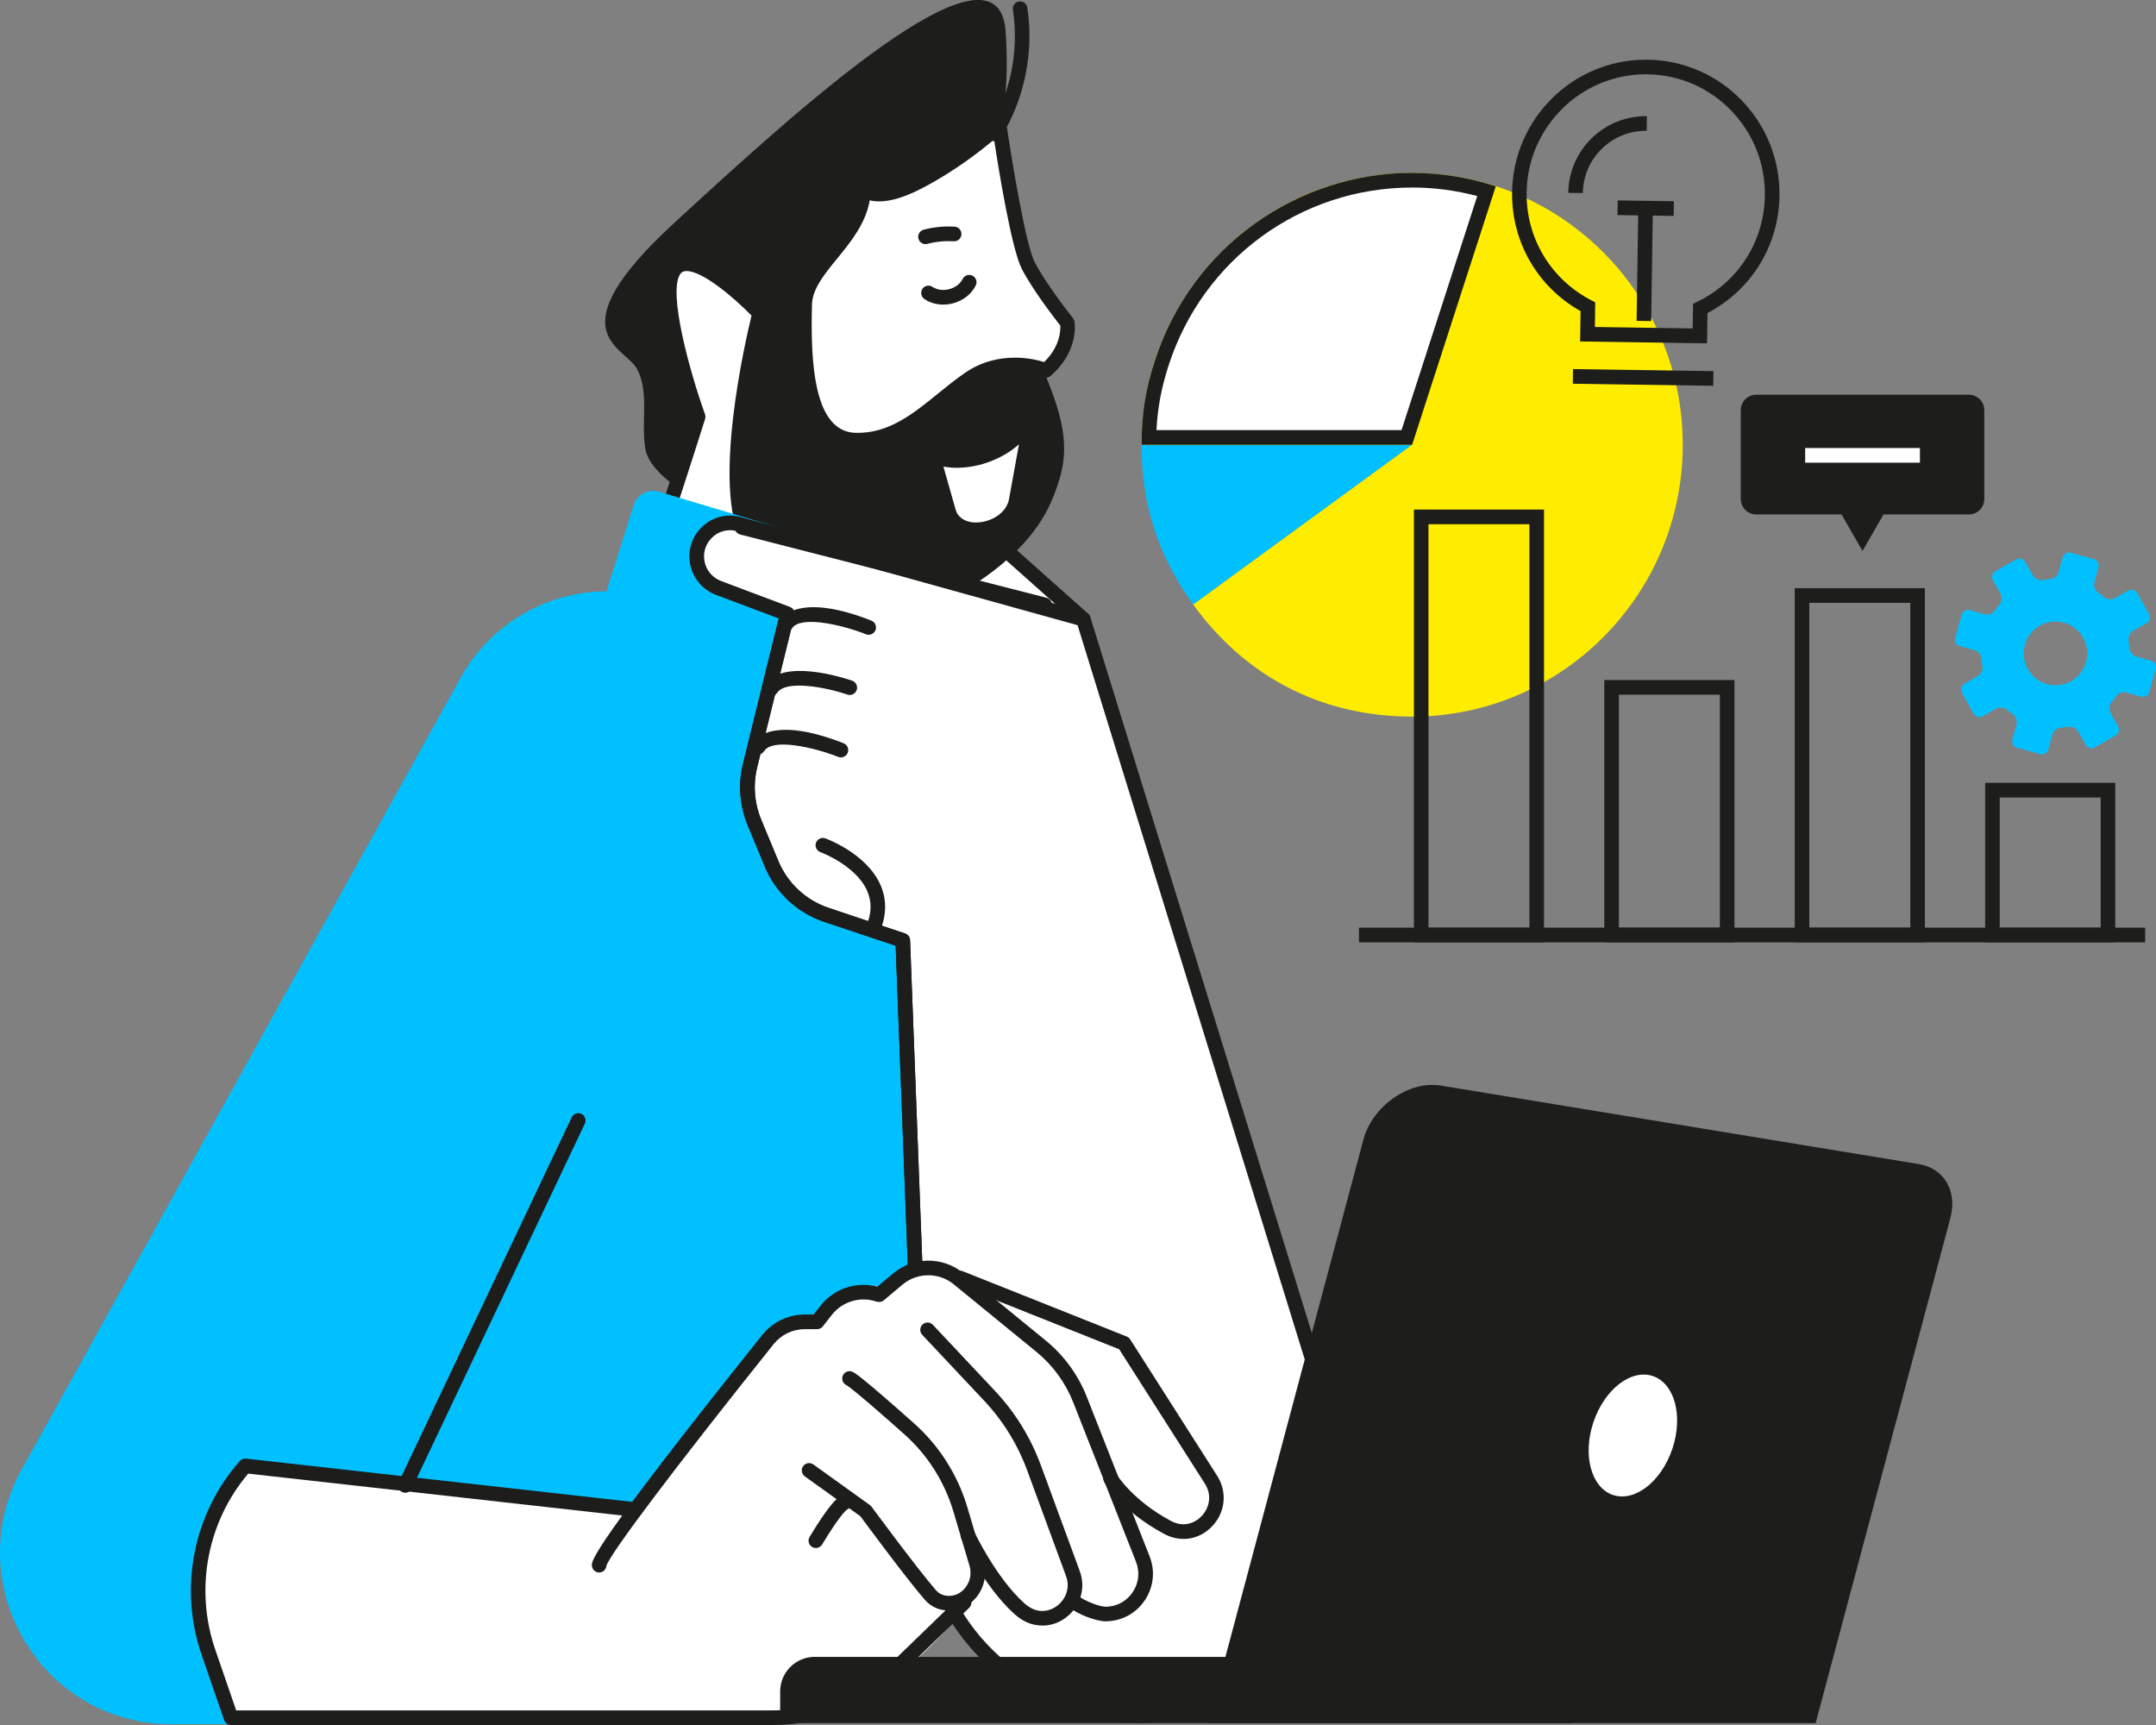
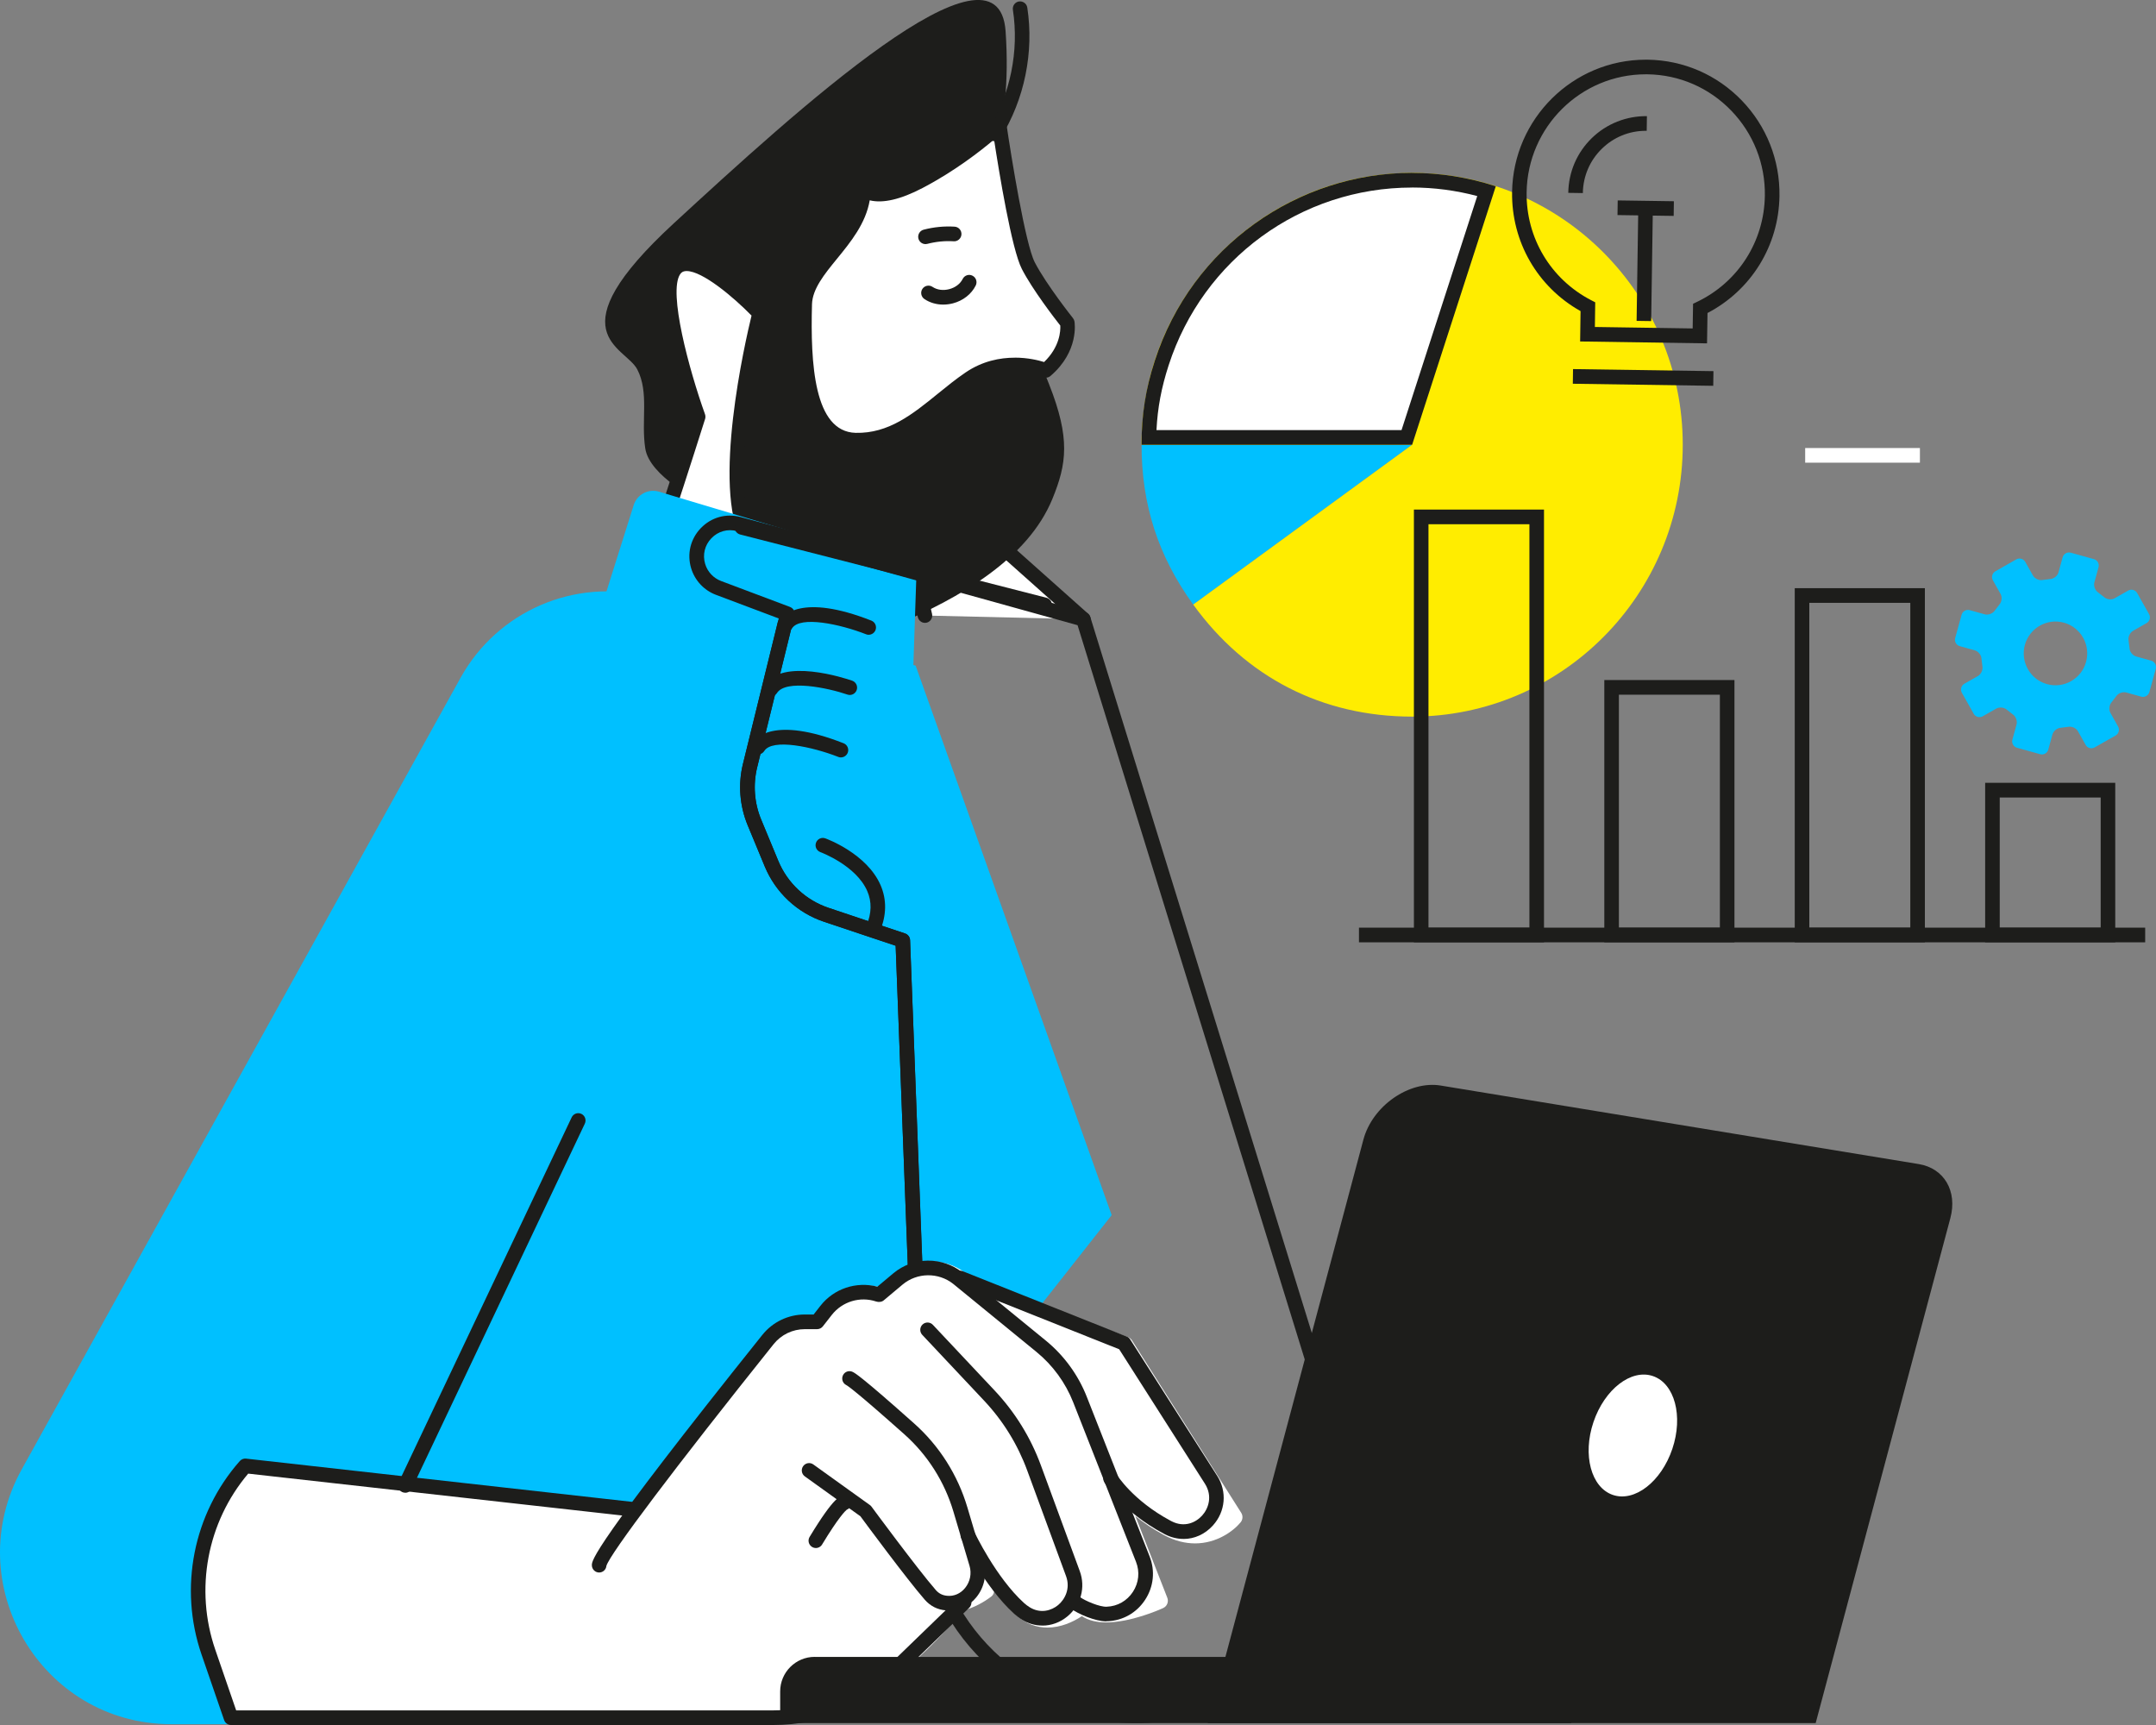
<svg xmlns="http://www.w3.org/2000/svg" id="Livello_1" data-name="Livello 1" viewBox="0 0 500 400">
  <rect x="0" y="0" width="500" height="400" fill="#808080" stroke="none" />
  <defs>
    <style>      .cls-1 {        fill: #1d1d1b;      }      .cls-2 {        fill: #fff;      }      .cls-3 {        fill: #ffed00;      }      .cls-4 {        fill: #00c0ff;      }    </style>
  </defs>
  <g>
    <path class="cls-2" d="M251.24,143.59l-25.49-22.72c-2.81-2.5-7.1-2.27-9.61.53l-.32.36c-3.08,3.42-4.29,8.13-3.25,12.62l1.94,8.35" />
    <path class="cls-1" d="M251.24,145.29c.47,0,.93-.19,1.26-.57.62-.7.56-1.78-.14-2.4l-25.49-22.72c-3.49-3.11-8.87-2.81-11.99.66l-.32.36c-3.45,3.83-4.81,9.12-3.64,14.14l1.94,8.36c.21.91,1.11,1.48,2.03,1.27.91-.21,1.47-1.13,1.26-2.04l-1.94-8.35c-.91-3.94.15-8.09,2.86-11.09l.32-.36c1.89-2.1,5.14-2.28,7.24-.4l25.49,22.72c.32.29.72.43,1.12.43Z" />
  </g>
  <g>
    <path class="cls-1" d="M162.22,116.11s-11.58-5.62-12.58-12.13c-1-6.51.94-12.94-1.85-18.32-2.79-5.38-19.43-8.19,8.54-33.94,27.98-25.75,75.2-68.96,76.88-44.46,1.69,24.5-5.32,34.03-5.72,37.85-.4,3.82,10.88,31.53,15.82,44.04,4.94,12.51,4.08,18.41.75,26.54-5.69,13.89-21.45,22.99-36.58,29.35-15.13,6.36-42.19-12.64-45.27-28.93Z" />
    <g>
      <path class="cls-2" d="M242.53,85.89s-9.28-3.79-17.65,1.88c-8.37,5.66-15.35,14.61-26.49,14.3-11.14-.3-12.16-16.78-11.76-31.55.24-8.83,13.32-15.24,13.62-26.44.02-.59,2.25,3.6,12.96-2,10.71-5.6,18.54-13.05,18.54-13.05,0,0,3.96,27.21,6.75,32.59,2.79,5.38,9.03,13.21,9.03,13.21,0,0,1.01,5.92-4.99,11.06Z" />
      <path class="cls-1" d="M198.94,103.78c8.57,0,14.73-5.01,20.69-9.86,2.01-1.63,4.09-3.32,6.19-4.75,7.53-5.1,15.98-1.74,16.07-1.71.58.24,1.25.13,1.73-.28,6.66-5.7,5.61-12.36,5.56-12.64-.05-.28-.17-.55-.35-.77-.06-.08-6.17-7.76-8.85-12.93-2.18-4.2-5.48-24.56-6.57-32.05-.09-.63-.52-1.15-1.12-1.36-.6-.21-1.26-.06-1.72.37-.08.07-7.8,7.36-18.16,12.77-2.96,1.55-8.32,3.88-11,2.14-.26-.17-1.04-.67-1.94-.19-.54.29-.9.9-.92,1.51-.14,5.36-3.65,9.65-7.04,13.81-3.32,4.06-6.45,7.9-6.58,12.63-.26,9.85-.89,32.91,13.41,33.3.2,0,.4,0,.6,0ZM235.32,82.94c-3.38,0-7.46.76-11.38,3.42-2.23,1.51-4.36,3.24-6.43,4.92-5.88,4.78-11.44,9.27-19.08,9.09-9.67-.26-10.49-16.07-10.12-29.81.1-3.57,2.87-6.97,5.81-10.57,3.14-3.85,6.65-8.14,7.58-13.54,3.08.76,7.19-.21,12.28-2.87,7.41-3.88,13.41-8.56,16.55-11.22,1.16,7.53,4.09,25.49,6.46,30.04,2.5,4.83,7.58,11.41,8.9,13.09.07,1.18-.06,4.9-3.75,8.46-1.32-.41-3.8-1.02-6.82-1.02Z" />
    </g>
    <path class="cls-1" d="M230.64,32.74c.56,0,1.11-.28,1.43-.8,5.51-8.86,7.76-19.86,6.17-30.18-.14-.93-1-1.55-1.93-1.42-.92.14-1.55,1.01-1.41,1.94,1.47,9.53-.61,19.68-5.69,27.86-.5.8-.25,1.84.54,2.34.28.17.59.26.89.26Z" />
-     <path class="cls-2" d="M218.8,108.19c5.7,1.1,12.91-1.03,17.51-5.16l-2.31,12.71c-1.03,5.65-10.92,7.57-12.39,2.4l-2.82-9.95Z" />
    <path class="cls-1" d="M166.59,83.56c.88,0,1.62-.69,1.69-1.58.34-4.88-1.62-9.75-5.22-13.04-.69-.63-1.76-.58-2.39.12-.63.69-.58,1.77.11,2.4,2.8,2.56,4.38,6.5,4.12,10.29-.06.94.64,1.75,1.57,1.81.04,0,.08,0,.12,0Z" />
    <path class="cls-1" d="M218.75,70.63c.74,0,1.5-.1,2.25-.29,2.35-.62,4.27-2.12,5.28-4.13.42-.84.09-1.86-.75-2.28-.83-.43-1.85-.09-2.27.75-.57,1.14-1.71,2-3.12,2.37-1.41.37-2.82.18-3.88-.53-.77-.52-1.82-.31-2.34.46-.52.78-.31,1.83.46,2.36,1.26.85,2.79,1.29,4.37,1.29Z" />
    <path class="cls-1" d="M214.62,56.61c.14,0,.28-.02.43-.06,2-.52,4.07-.73,6.13-.6.9.07,1.74-.65,1.79-1.59.06-.94-.65-1.74-1.58-1.8-2.42-.15-4.84.09-7.19.7-.9.24-1.44,1.16-1.21,2.07.2.76.88,1.27,1.63,1.27Z" />
    <g>
      <path class="cls-2" d="M142.34,153.98c5.02-11.08,19.58-57.33,19.58-57.33,0,0-9.89-27.58-5.58-33.99,4.31-6.41,19.83,10.04,19.83,10.04,0,0-9.92,38.91-2.59,52.17,7.33,13.26,37.4,15.86,37.4,15.86,0,0-9.13,17.13-14.64,42.73-23.98-10.89-39.57-11.4-53.99-29.47Z" />
      <path class="cls-1" d="M196.33,185.15c.26,0,.52-.06.76-.18.46-.23.78-.66.89-1.16,5.39-25.08,14.39-42.11,14.48-42.28.27-.5.27-1.11,0-1.61-.27-.5-.77-.83-1.34-.88-.29-.03-29.26-2.68-36.07-14.99-6.92-12.52,2.65-50.55,2.75-50.93.14-.57-.01-1.17-.41-1.59-1.22-1.29-12.02-12.55-18.67-12.03-1.59.13-2.9.9-3.78,2.21-4.41,6.56,3.15,29.18,5.2,34.97-1.65,5.23-14.71,46.38-19.33,56.6-.26.58-.18,1.27.22,1.77,10.56,13.23,21.74,17.32,35.89,22.5,5.56,2.03,11.86,4.34,18.73,7.46.22.1.46.15.7.15ZM208.37,142.15c-2.54,5.29-8.89,19.65-13.25,38.91-6.24-2.74-11.96-4.84-17.06-6.71-13.88-5.08-24-8.78-33.76-20.64,5.32-12.46,18.64-54.72,19.22-56.56.11-.35.1-.74-.02-1.09-3.71-10.35-8.56-28.32-5.77-32.47.31-.46.69-.68,1.25-.73.08,0,.17-.01.26-.01,3.67,0,10.85,6.03,15.05,10.33-1.5,6.16-9.21,39.81-2.2,52.5,6.49,11.74,28.78,15.51,36.28,16.46Z" />
    </g>
  </g>
  <path class="cls-4" d="M138.33,144.49l8.63-27.36c.78-2.47,3.39-3.86,5.86-3.12l59.75,17.91-1.01,30.12-73.22-17.55Z" />
  <path class="cls-4" d="M257.81,281.77l-45.47-127.43-61.9-15.98c-17.11-4.42-35.03,3.31-43.62,18.79L5.06,340.68c-14.71,26.52,4.42,59.13,34.67,59.13h125.13l92.95-118.04Z" />
  <path class="cls-4" d="M456.79,141.48l3.48.97c.81.23,1.86-.16,2.33-.86l1.08-1.4c.56-.63.69-1.73.27-2.47l-1.78-3.16c-.41-.74-.15-1.67.57-2.08l4.86-2.77c.72-.41,1.66-.15,2.08.58l1.78,3.16c.42.73,1.42,1.2,2.25,1.04l1.75-.22c.84-.04,1.7-.74,1.93-1.55l.96-3.49c.22-.81,1.08-1.29,1.88-1.07l5.39,1.5c.8.22,1.28,1.08,1.05,1.89l-.96,3.49c-.22.81.16,1.86.86,2.33l1.39,1.09c.62.57,1.73.69,2.45.27l3.15-1.79c.73-.41,1.66-.15,2.07.58l2.76,4.89c.41.73.15,1.66-.57,2.08l-3.14,1.79c-.73.42-1.2,1.43-1.04,2.25l.21,1.76c.04.85.74,1.71,1.55,1.94l3.49.97c.8.22,1.28,1.07,1.06,1.88l-1.49,5.4c-.22.81-1.07,1.29-1.87,1.07l-3.49-.97c-.81-.22-1.85.16-2.32.86l-1.08,1.4c-.56.62-.68,1.74-.27,2.47l1.78,3.16c.41.73.15,1.67-.58,2.09l-4.87,2.76c-.73.41-1.66.16-2.07-.58l-1.78-3.16c-.41-.73-1.41-1.2-2.24-1.04l-1.75.22c-.84.04-1.71.74-1.94,1.56l-.96,3.5c-.22.81-1.06,1.29-1.87,1.07l-5.39-1.5c-.8-.22-1.29-1.07-1.06-1.89l.96-3.5c.22-.81-.16-1.86-.85-2.33l-1.39-1.09c-.63-.56-1.72-.68-2.46-.27l-3.15,1.79c-.73.41-1.67.15-2.08-.58l-2.75-4.88c-.41-.73-.15-1.67.58-2.09l3.15-1.79c.73-.42,1.19-1.44,1.03-2.26l-.21-1.76c-.04-.84-.74-1.71-1.56-1.94l-3.48-.97c-.81-.22-1.28-1.07-1.06-1.88l1.49-5.4c.22-.81,1.07-1.29,1.87-1.07ZM474.72,158.64c3.92,1.09,7.98-1.22,9.06-5.15,1.09-3.94-1.21-8.01-5.13-9.1-3.91-1.09-7.97,1.22-9.06,5.15-1.08,3.93,1.22,8.01,5.13,9.1Z" />
  <g>
    <g>
-       <path class="cls-2" d="M214.39,350.5l-5.03-132.43-17.73-5.94c-5.75-1.92-10.39-6.26-12.72-11.87l-3.97-9.58c-1.73-4.16-2.08-8.77-1-13.15l8.66-35.2-16-6.02c-2.26-.85-3.99-2.71-4.69-5.03h0c-1.76-5.84,3.55-11.35,9.42-9.77l15.38,4.14,64.54,17.93,58.92,190.42c9.8,31.68-13.77,63.84-46.8,63.84h0c-26.34,0-47.97-20.91-48.97-47.35Z" />
      <path class="cls-1" d="M263.36,399.55c16.29,0,31.17-7.56,40.83-20.73,9.66-13.17,12.42-29.69,7.59-45.31l-58.92-190.42c-.17-.55-.61-.98-1.16-1.13l-64.54-17.93-15.4-4.14c-3.36-.9-6.8.06-9.22,2.56-2.42,2.51-3.26,6-2.25,9.34.85,2.81,2.99,5.1,5.72,6.13l14.59,5.49-8.3,33.73c-1.16,4.7-.77,9.74,1.08,14.2l3.97,9.58c2.52,6.07,7.53,10.75,13.74,12.83l16.62,5.56,4.99,131.25h0c1.04,27.47,23.3,48.98,50.66,48.98ZM249.9,144.98l58.65,189.54c4.51,14.58,1.93,29.99-7.08,42.29-9.01,12.29-22.9,19.34-38.1,19.34-25.54,0-46.31-20.08-47.28-45.71l-5.03-132.43c-.03-.71-.49-1.32-1.15-1.55l-17.73-5.94c-5.29-1.77-9.55-5.75-11.69-10.92l-3.97-9.58c-1.58-3.8-1.9-8.09-.92-12.08l8.66-35.2c.21-.84-.24-1.69-1.05-2l-16-6.02c-1.75-.66-3.13-2.13-3.67-3.93-.65-2.14-.11-4.38,1.45-5.99,1.55-1.61,3.76-2.22,5.91-1.64l15.38,4.14,63.64,17.68ZM214.39,350.5h-.02.02Z" />
    </g>
    <path class="cls-1" d="M202.49,217.01c.66,0,1.29-.39,1.56-1.04,1.57-3.75,1.62-7.36.16-10.73-3.18-7.29-12.42-10.7-12.81-10.84-.88-.32-1.85.14-2.16,1.02-.32.88.14,1.85,1.01,2.17.08.03,8.28,3.07,10.87,9.02,1.09,2.51,1.03,5.14-.18,8.03-.36.86.04,1.86.9,2.22.21.09.44.13.66.13Z" />
    <path class="cls-1" d="M195.02,175.63c.68,0,1.31-.41,1.58-1.08.34-.87-.09-1.86-.96-2.2-16.28-6.4-20.58-1.13-21.27,0-.5.8-.25,1.84.54,2.34.79.5,1.83.25,2.33-.54,1.86-2.98,11.16-.99,17.18,1.37.2.08.41.12.62.12Z" />
    <path class="cls-1" d="M178.74,161.53c.56,0,1.11-.28,1.43-.8,2.05-3.3,11.91-1.2,16.36.33.88.31,1.84-.17,2.15-1.06.3-.89-.17-1.85-1.05-2.16-1.66-.57-16.3-5.39-20.33,1.08-.5.8-.25,1.84.54,2.34.28.17.59.26.89.26Z" />
    <path class="cls-1" d="M201.46,147.19c.68,0,1.31-.41,1.58-1.08.34-.87-.09-1.86-.96-2.2-16.27-6.4-20.58-1.13-21.27,0-.5.8-.25,1.84.54,2.34.79.5,1.84.25,2.33-.54,1.86-2.98,11.16-.99,17.18,1.37.2.08.41.12.62.12Z" />
    <path class="cls-1" d="M242.27,141.96c.75,0,1.44-.51,1.64-1.28.23-.91-.32-1.83-1.22-2.07l-70.21-17.97c-.91-.23-1.82.32-2.06,1.23s.32,1.83,1.22,2.07l70.21,17.97c.14.04.28.05.42.05Z" />
  </g>
  <g>
    <path class="cls-2" d="M57.58,339.36l88.71,11.14c5.54-7.65,15.06-20.13,31.45-40.74,2.43-3.06,6.05-4.81,9.94-4.81h1.91l1.5-1.93c3.1-3.99,8.24-5.76,13.19-4.52l3.58-3.02c4.61-3.88,11.36-3.97,16.09-.21l1.24,1.02c.05.01.1,0,.15.03l36.26,13.74c.37.14.69.4.91.74l25.34,39.99c.44.69.38,1.59-.14,2.22-1.72,2.08-5.57,4.88-10.56,4.88-2.2,0-4.63-.54-7.19-1.92-2.65-1.43-4.83-2.95-6.66-4.42l7.41,18.94c.37.93-.06,1.99-.97,2.4-.98.45-7.52,3.32-13.23,3.32-2.09,0-4.06-.41-5.61-1.45-2.11,1.4-4.95,2.65-7.98,2.65-2.43,0-4.98-.8-7.33-2.96-1.83-1.68-3.51-3.64-5.02-5.63-.04.52-.21,1.03-.64,1.36-1.64,1.27-4.06,2.66-6.61,3.27-.04.06-.05.12-.09.18-.68.83-16.69,20.34-30.53,23.14-15.45,3.12-37.74,3.16-38.68,3.16l-99.45-1.12c-21.57-34.76,3.01-59.44,3.01-59.44Z" />
    <g>
      <path class="cls-1" d="M53.57,400h125.77c11.19,0,21.78-4.29,29.84-12.09l15.59-15.09c.67-.65.69-1.73.04-2.4-.65-.67-1.72-.69-2.39-.04l-15.59,15.09c-7.42,7.18-17.18,11.14-27.49,11.14H54.77l-4.84-14.06c-4.83-14.01-1.9-29.58,7.63-40.84l88.61,9.92c.91.11,1.76-.57,1.87-1.5.1-.93-.57-1.77-1.49-1.88l-89.49-10.02c-.53-.06-1.09.15-1.45.56-10.79,12.23-14.19,29.42-8.87,44.87l5.24,15.2c.24.68.88,1.14,1.6,1.14Z" />
      <path class="cls-1" d="M256.59,375.94c.07,0,.13,0,.2,0,3.61-.13,6.81-1.95,8.79-4.99,1.97-3.03,2.35-6.71,1.02-10.07l-14.56-36.98c-2-5.09-5.3-9.61-9.53-13.06l-19.33-15.79c-4.71-3.72-11.43-3.63-16.01.21l-3.69,3.09c-4.94-1.26-10.11.47-13.22,4.45l-1.57,2.01h-2.02c-3.87,0-7.48,1.73-9.9,4.76-39.51,49.38-39.51,52.28-39.51,53.37,0,.94.76,1.7,1.69,1.7.88,0,1.61-.68,1.68-1.54.86-2.86,16.05-22.99,38.77-51.4,1.78-2.22,4.42-3.49,7.26-3.49h2.84c.52,0,1.01-.24,1.33-.65l2.08-2.66c2.43-3.1,6.56-4.35,10.28-3.1.55.19,1.31.12,1.75-.26l4.38-3.67c3.36-2.81,8.3-2.88,11.74-.16l19.31,15.78c3.78,3.09,6.73,7.13,8.52,11.68l14.56,36.98c.92,2.33.66,4.87-.71,6.97-1.37,2.1-3.58,3.36-6.08,3.45-1.56.1-5.03-1.36-6.2-2.24-.75-.56-1.81-.41-2.37.34-.56.75-.41,1.81.34,2.38,1.58,1.19,5.58,2.92,8.15,2.92ZM140.62,363.12h0ZM140.64,362.92h0s0,0,0,0Z" />
      <path class="cls-1" d="M241.74,376.95c2.06,0,4.1-.72,5.81-2.14,3.13-2.6,4.25-6.72,2.86-10.5l-9-24.48c-2.39-6.51-6.01-12.36-10.75-17.4l-14.32-15.23c-.64-.68-1.71-.71-2.39-.07-.68.64-.71,1.72-.07,2.4l14.32,15.23c4.42,4.7,7.8,10.17,10.03,16.24l9,24.48c1.08,2.93-.32,5.45-1.84,6.71-1.52,1.26-4.04,2.06-6.56.53-.46-.28-.92-.63-1.37-1.03-6.53-5.96-11.42-16.29-11.47-16.4-.4-.85-1.4-1.21-2.25-.81-.85.4-1.21,1.41-.81,2.26.21.45,5.22,11.04,12.25,17.46.61.55,1.24,1.03,1.9,1.43,1.45.88,3.05,1.31,4.65,1.31Z" />
      <path class="cls-1" d="M220.09,373.46c2.45,0,4.74-1.1,6.35-3.1,1.87-2.31,2.49-5.38,1.65-8.21l-3.74-12.6c-2.24-7.54-6.51-14.28-12.37-19.49-12.32-10.98-13.7-11.67-14.22-11.93-.84-.42-1.85-.08-2.26.76-.42.84-.08,1.86.75,2.28.36.18,2.38,1.54,13.49,11.43,5.38,4.79,9.31,10.99,11.37,17.92l3.74,12.6c.52,1.75.14,3.66-1.03,5.1-1.05,1.3-2.56,1.97-4.14,1.82-1.09-.09-1.96-.53-2.67-1.35-4.27-4.91-14.79-19.18-14.9-19.33-.1-.14-.23-.27-.38-.37l-13.11-9.41c-.76-.54-1.81-.37-2.36.4-.54.76-.37,1.82.39,2.37l12.89,9.25c1.39,1.89,10.79,14.6,14.91,19.33,1.3,1.49,2.95,2.33,4.92,2.49.24.02.47.03.7.03Z" />
      <path class="cls-1" d="M274.47,356.86c2.52,0,4.97-1.08,6.83-3.14,2.91-3.23,3.31-7.85.98-11.5l-20.18-31.64c-.19-.3-.47-.53-.8-.66l-38.06-15.16c-.86-.34-1.85.08-2.19.95-.34.87.08,1.86.95,2.2l37.55,14.96,19.88,31.17c1.84,2.89.81,5.79-.64,7.39-1.48,1.64-4.12,2.85-7.08,1.33l-.25-.13c-8.78-4.71-12.42-10.61-12.46-10.67-.49-.8-1.52-1.06-2.32-.57-.8.48-1.06,1.52-.58,2.32.16.27,4.1,6.73,13.76,11.91l.32.17c1.39.71,2.84,1.06,4.27,1.06Z" />
      <path class="cls-1" d="M189.2,358.97c.57,0,1.13-.29,1.45-.82,3.88-6.41,5.43-7.84,5.73-8.08.63-.25,1.07-.86,1.07-1.58,0-.94-.76-1.7-1.69-1.7-.77,0-2.2,0-8,9.59-.49.8-.23,1.85.57,2.33.27.17.58.25.88.25ZM195.76,350.2h0,0ZM195.76,350.2h0,0ZM195.77,350.2h0,0ZM195.77,350.2h0ZM195.77,350.2h0,0ZM195.77,350.2h0ZM196.44,350.04h0Z" />
    </g>
  </g>
  <g>
    <g>
      <path class="cls-1" d="M421.07,399.56h-140.98l36.1-135.31c2.08-7.79,10.59-13.73,17.92-12.53l110.87,18.21c5.89.97,9,6.28,7.33,12.53l-31.24,117.11Z" />
      <path class="cls-1" d="M188.94,384.21h175.44v15.35h-183.45v-7.35c0-4.42,3.59-8.01,8.01-8.01Z" />
    </g>
    <path class="cls-2" d="M387.83,335.98c-2.57,7.61-8.74,12.39-13.79,10.67-5.05-1.72-7.07-9.28-4.5-16.89,2.57-7.61,8.74-12.39,13.79-10.67,5.05,1.72,7.07,9.28,4.5,16.89Z" />
  </g>
  <path class="cls-1" d="M212.22,295.16s.04,0,.07,0c.93-.04,1.66-.82,1.62-1.76l-2.86-75.39c-.03-.71-.49-1.32-1.15-1.55l-17.73-5.94c-5.29-1.77-9.55-5.75-11.69-10.92l-3.97-9.58c-1.58-3.8-1.9-8.09-.92-12.08l8.06-32.83c.22-.91-.33-1.83-1.24-2.06-.9-.23-1.82.33-2.05,1.24l-8.06,32.83c-1.16,4.7-.77,9.74,1.08,14.2l3.97,9.58c2.52,6.07,7.53,10.75,13.74,12.83l16.62,5.56,2.82,74.21c.03.92.78,1.63,1.69,1.63Z" />
  <path class="cls-1" d="M93.98,346.15c.63,0,1.24-.36,1.53-.97l40.12-84.63c.4-.85.04-1.86-.8-2.26-.85-.4-1.85-.04-2.25.8l-40.12,84.63c-.4.85-.04,1.86.8,2.26.23.11.48.16.72.16Z" />
  <g>
    <g>
      <path class="cls-4" d="M327.49,103.13l-50.77,37.06c-8.14-11.27-11.98-23.14-11.98-37.06h62.75Z" />
      <path class="cls-3" d="M327.49,103.13h-62.75c0-34.81,28.09-63.03,62.75-63.03s62.76,28.23,62.76,63.03-28.11,63.04-62.76,63.04c-20.8,0-38.55-9.09-50.77-25.98l50.77-37.06Z" />
    </g>
    <g>
      <path class="cls-2" d="M326.26,101.44l18.49-57.13c-5.63-1.67-11.44-2.52-17.27-2.52-26.52,0-49.86,17.04-58.07,42.39-1.92,5.92-2.83,11.17-2.97,17.26h59.81Z" />
      <path class="cls-1" d="M327.48,40.09v3.4c-25.79,0-48.48,16.57-56.46,41.22-1.68,5.18-2.56,9.84-2.82,15.03h56.83l17.56-54.28c-4.95-1.31-10.02-1.98-15.12-1.98v-3.4M327.48,40.09c6.43,0,12.96,1,19.41,3.1l-19.4,59.94h-62.75c0-6.96.92-12.86,3.07-19.48,8.62-26.63,33.22-43.57,59.67-43.57h0Z" />
    </g>
  </g>
  <g>
    <path class="cls-1" d="M460.38,218.5h30.17v-36.98h-30.17v36.98ZM487.17,215.11h-23.41v-30.18h23.41v30.18Z" />
    <path class="cls-1" d="M416.22,218.5h30.18v-82.11h-30.18v82.11ZM443.02,215.11h-23.42v-75.32h23.42v75.32Z" />
    <path class="cls-1" d="M372.06,218.5h30.18v-60.81h-30.18v60.81ZM398.86,215.11h-23.42v-54.02h23.42v54.02Z" />
    <path class="cls-1" d="M327.9,218.5h30.17v-100.34h-30.17v100.34ZM354.69,215.11h-23.41v-93.55h23.41v93.55Z" />
-     <path class="cls-1" d="M407.28,91.53h49.32c1.98,0,3.58,1.6,3.58,3.59v20.58c0,1.99-1.6,3.59-3.58,3.59h-19.79l-1.31,2.28-3.56,6.19-3.56-6.19-1.3-2.28h-19.8c-1.97,0-3.58-1.6-3.58-3.59v-20.58c0-1.98,1.61-3.59,3.58-3.59Z" />
    <rect class="cls-2" x="418.64" y="103.89" width="26.61" height="3.4" />
    <rect class="cls-1" x="315.16" y="215.11" width="182.33" height="3.4" />
  </g>
  <g>
    <path class="cls-1" d="M395.88,79.62l.11-7.04c10.15-5.3,16.52-15.61,16.69-27.13h0c.12-8.32-2.99-16.19-8.75-22.16-5.77-5.97-13.51-9.32-21.79-9.45-.16,0-.31,0-.47,0-16.88,0-30.74,13.67-31,30.68-.17,11.53,5.89,22.02,15.88,27.62l-.1,7.04,29.44.44ZM409.29,45.4c-.16,10.58-6.18,20.01-15.71,24.59l-.94.45-.09,5.72-22.68-.34.08-5.72-.93-.48c-9.4-4.87-15.14-14.47-14.98-25.05.23-15.16,12.58-27.34,27.62-27.34.14,0,.28,0,.42,0,7.38.11,14.27,3.1,19.41,8.42s7.91,12.33,7.8,19.74h0Z" />
    <rect class="cls-1" x="379.34" y="71.23" width="3.4" height="32.57" transform="translate(287.97 467.24) rotate(-89.16)" />
    <rect class="cls-1" x="368.34" y="59.66" width="26.18" height="3.38" transform="translate(314.43 441.82) rotate(-89.15)" />
    <rect class="cls-1" x="379.92" y="41.75" width="3.4" height="13.03" transform="translate(327.8 429.14) rotate(-89.16)" />
    <path class="cls-1" d="M367.08,44.77c.06-3.92,1.63-7.58,4.43-10.3,2.74-2.67,6.34-4.14,10.16-4.14.07,0,.15,0,.22,0l.05-3.4c-4.74-.05-9.34,1.74-12.79,5.1-3.45,3.36-5.38,7.87-5.45,12.69l3.38.05Z" />
  </g>
</svg>